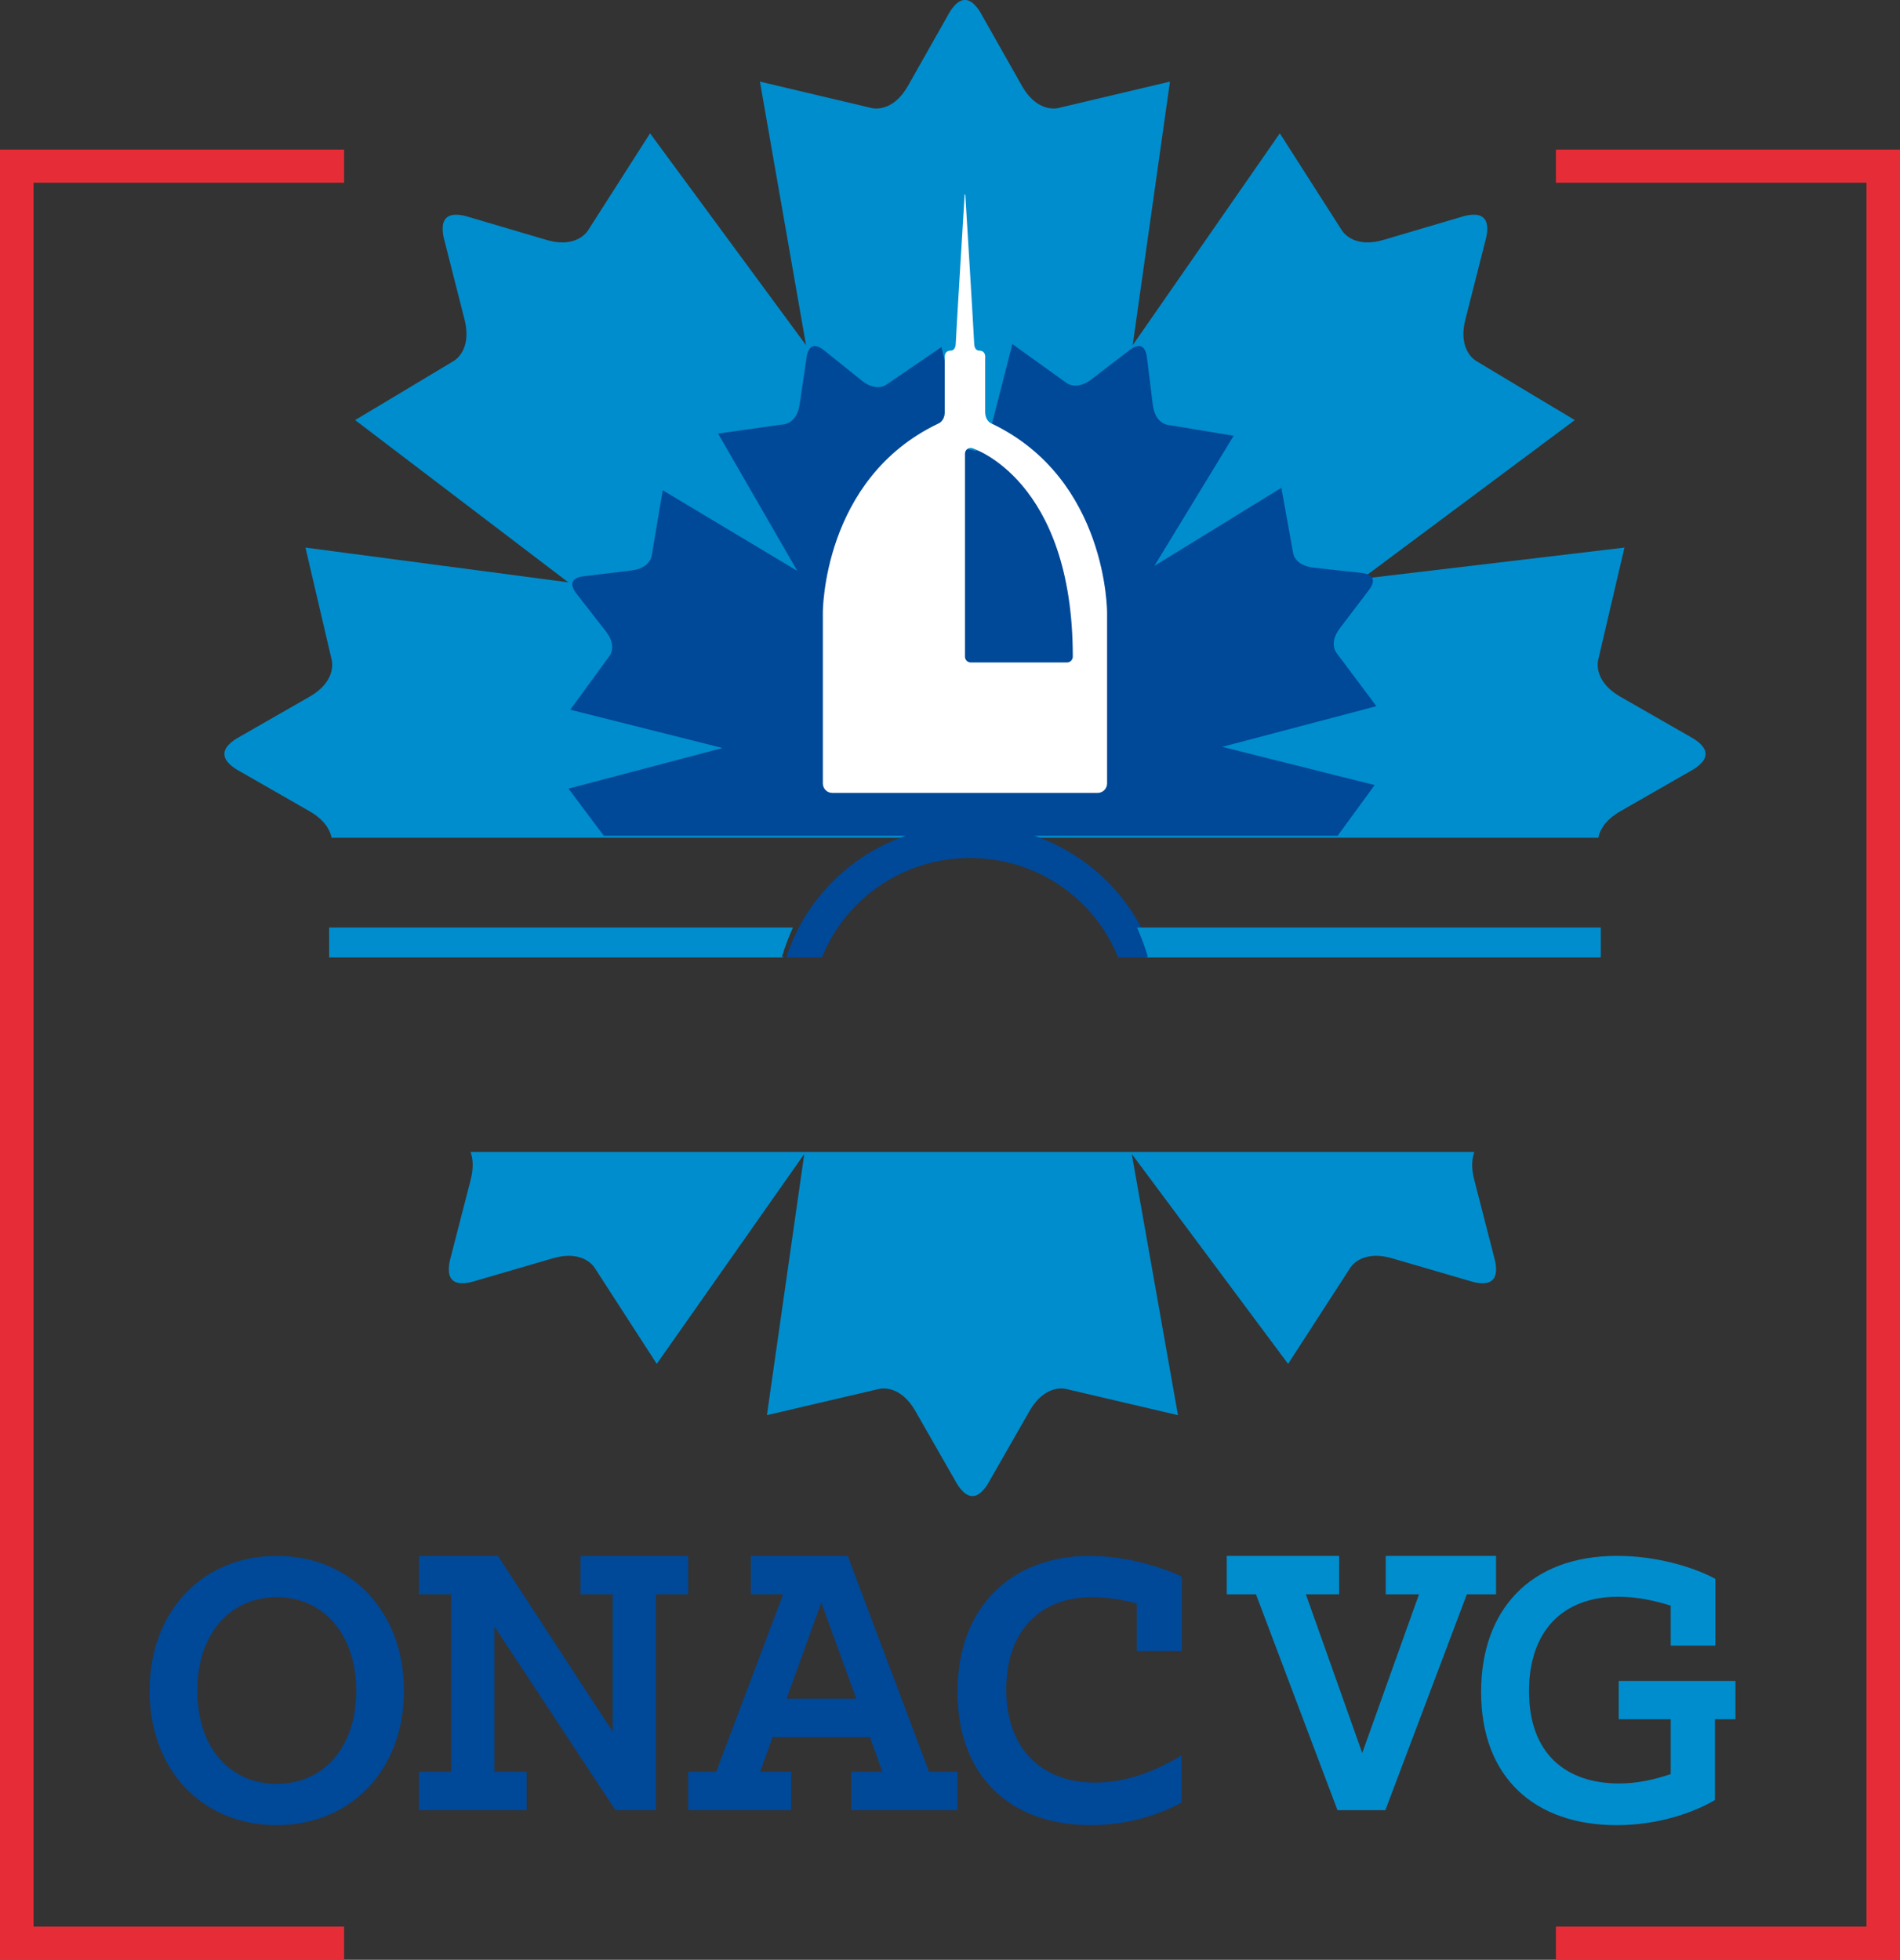
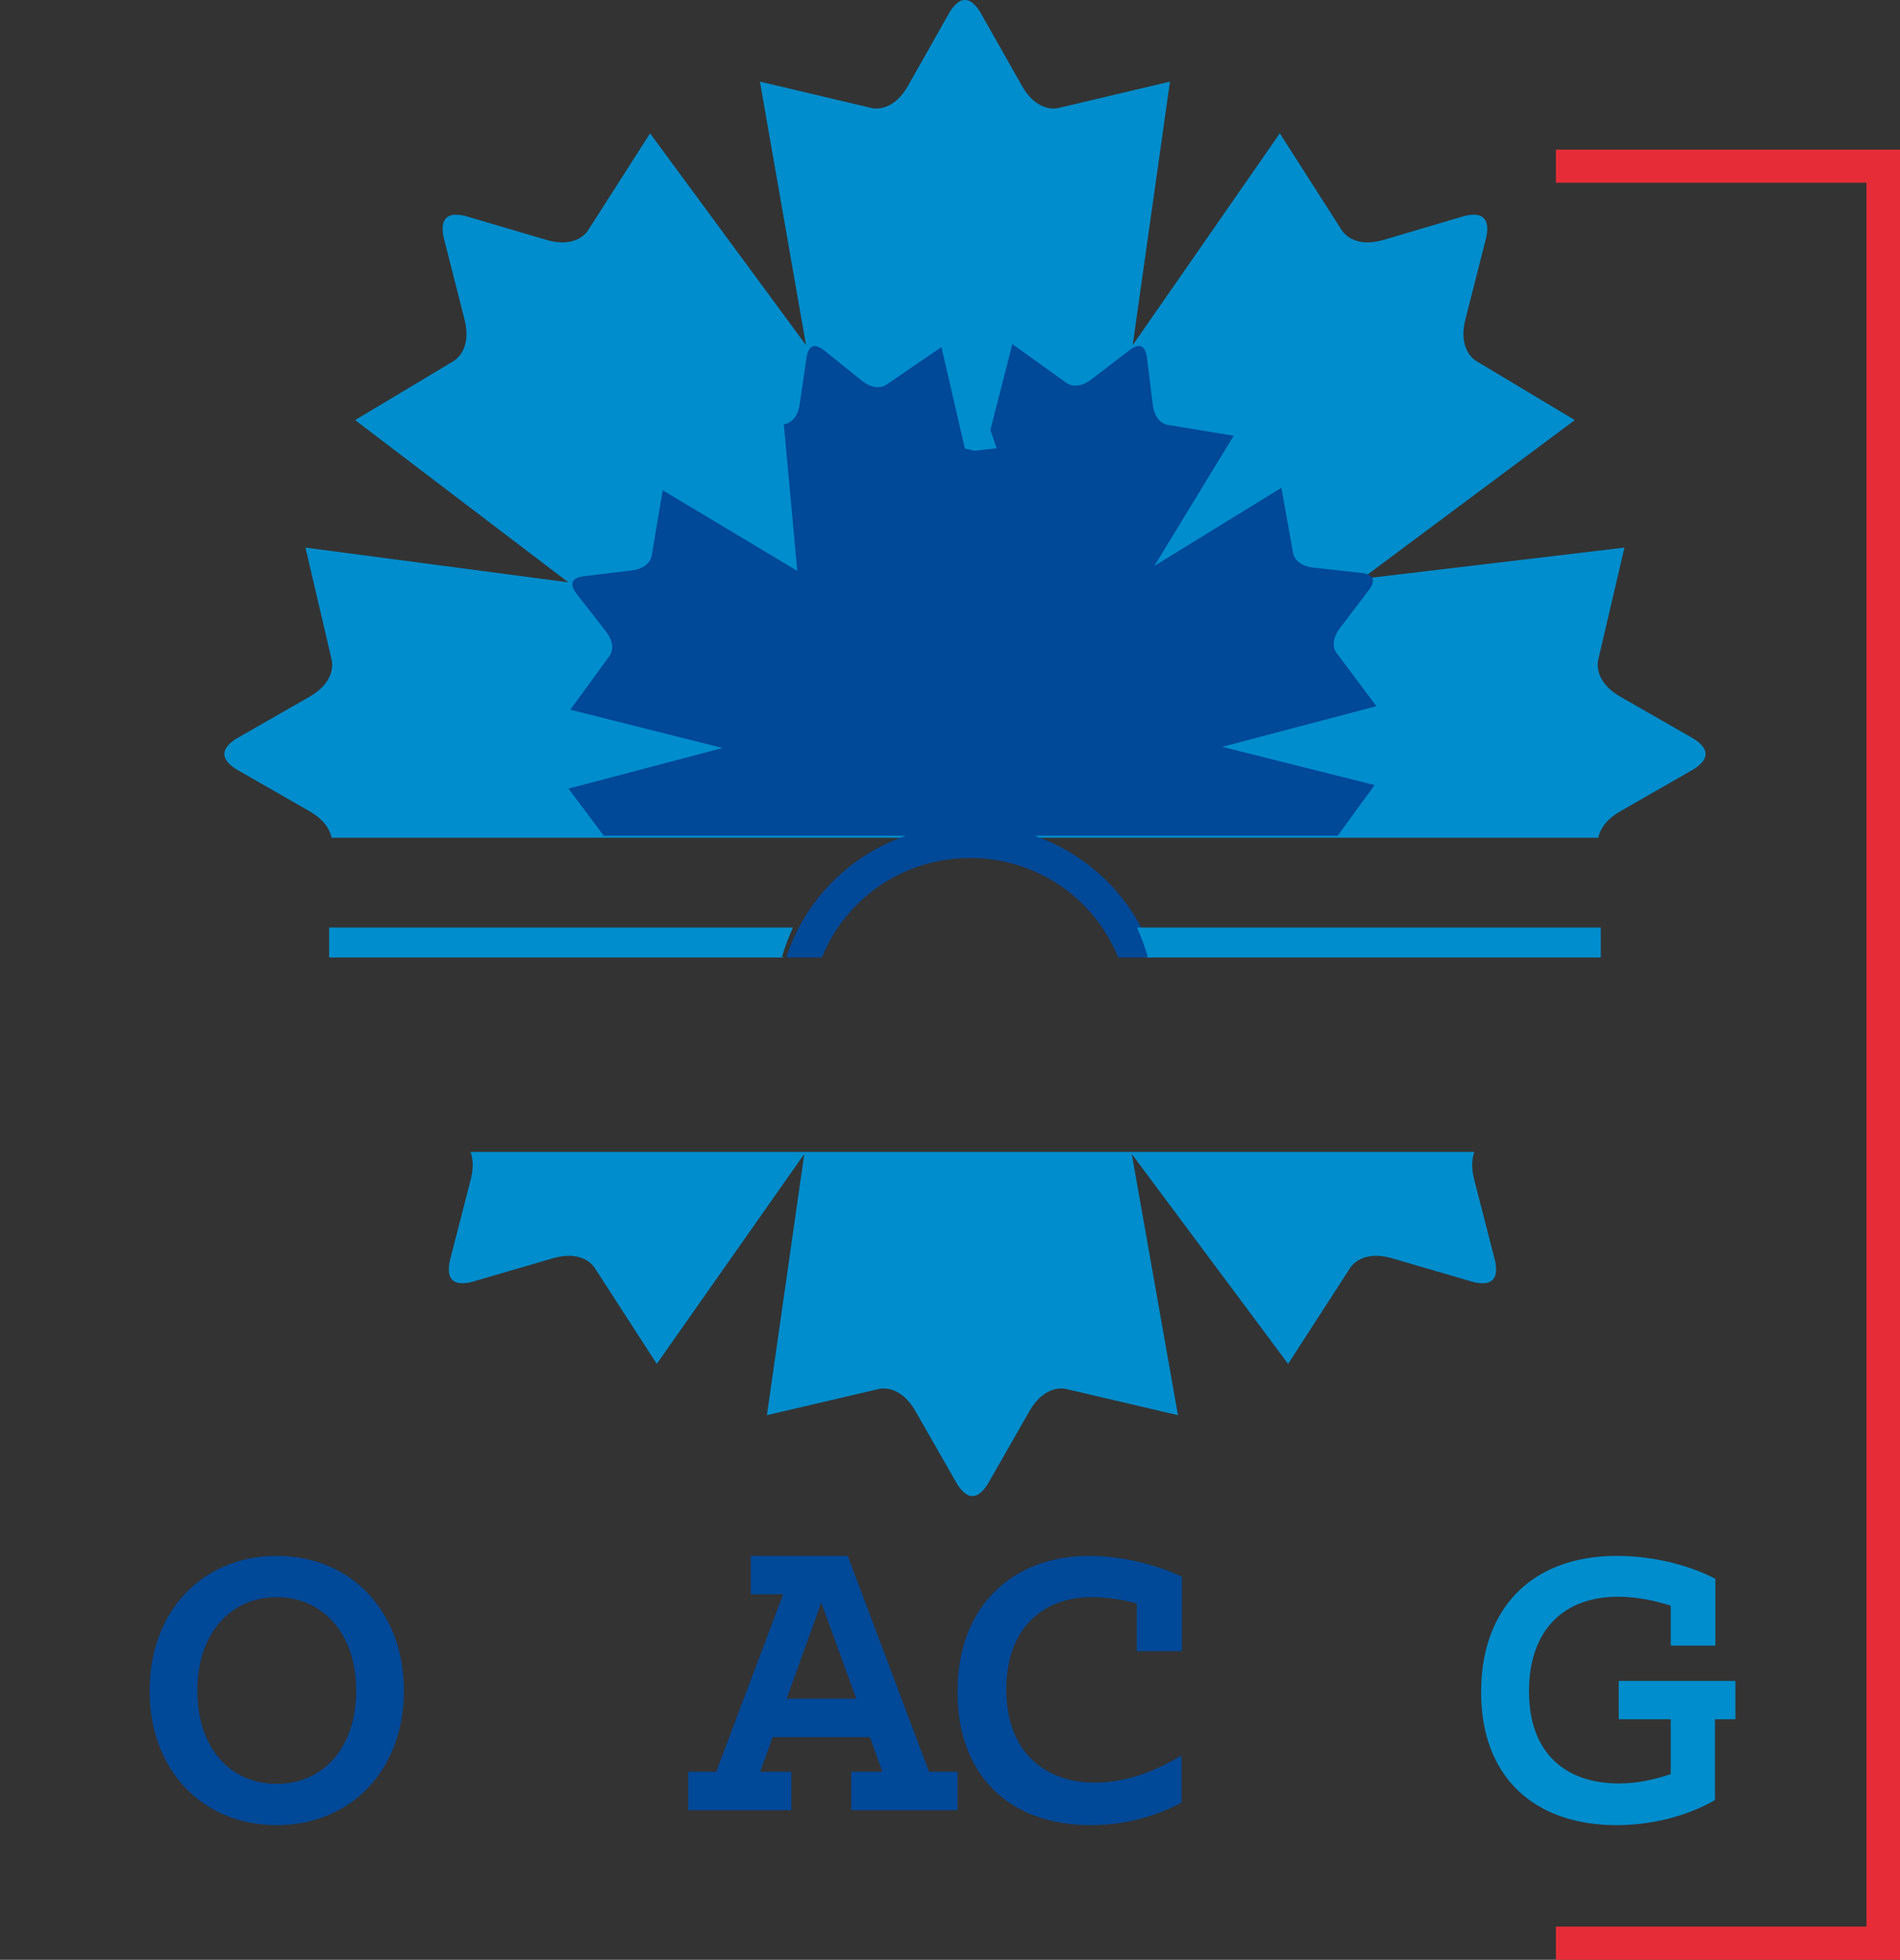
<svg xmlns="http://www.w3.org/2000/svg" width="127px" height="131px" viewBox="0 0 127 131" version="1.1">
  <rect x="0" y="0" width="127" height="131" fill="#333333" stroke="none" />
  <title>73A3A693-AC38-4DDE-B948-55E11EACCB4D</title>
  <desc>Created with sketchtool.</desc>
  <defs />
  <g id="Symbols" stroke="none" stroke-width="1" fill="none" fill-rule="evenodd">
    <g id="logo-onacvg">
      <g>
        <path d="M15.833,51.443 C15.833,51.443 18.716,53.098 20.673,54.217 C21.715,54.812 22.064,55.493 22.167,56 L106.833,56 C106.934,55.493 107.284,54.812 108.326,54.217 C110.283,53.098 113.166,51.443 113.166,51.443 C113.166,51.443 114,50.977 114,50.429 L114,50.369 C114,49.821 113.166,49.355 113.166,49.355 C113.166,49.355 110.283,47.7 108.326,46.581 C106.37,45.462 106.844,44.04 106.844,44.04 L108.581,36.603 L91.026,38.691 L105.261,28.08 L98.741,24.172 C98.741,24.172 97.395,23.528 97.955,21.334 C98.514,19.14 99.334,15.902 99.334,15.902 C99.334,15.902 99.58,14.975 99.188,14.594 L99.146,14.552 C98.754,14.172 97.843,14.451 97.843,14.451 C97.843,14.451 94.657,15.39 92.499,16.029 C90.34,16.669 89.654,15.337 89.654,15.337 L85.546,8.913 L75.711,23.074 L78.203,5.455 L70.816,7.203 C70.816,7.203 69.403,7.681 68.292,5.711 C67.18,3.741 65.536,0.839 65.536,0.839 C65.536,0.839 65.073,0 64.529,0 L64.469,0 C63.925,0 63.462,0.839 63.462,0.839 C63.462,0.839 61.818,3.741 60.707,5.711 C59.595,7.681 58.183,7.203 58.183,7.203 L50.795,5.455 L53.877,23.074 L43.452,8.913 L39.346,15.337 C39.346,15.337 38.658,16.669 36.501,16.029 C34.341,15.39 31.156,14.451 31.156,14.451 C31.156,14.451 30.244,14.172 29.852,14.552 L29.81,14.594 C29.418,14.975 29.664,15.902 29.664,15.902 C29.664,15.902 30.484,19.14 31.044,21.334 C31.603,23.528 30.257,24.172 30.257,24.172 L23.737,28.08 L37.989,38.926 L20.418,36.603 L22.155,44.04 C22.155,44.04 22.63,45.462 20.673,46.581 C18.716,47.7 15.833,49.355 15.833,49.355 C15.833,49.355 15,49.821 15,50.369 L15,50.429 C15,50.977 15.833,51.443 15.833,51.443" id="Fill-1" fill="#008DCD" />
-         <path d="M92,47.204 L89.355,43.669 C89.355,43.669 88.773,43.025 89.566,41.984 C90.36,40.942 91.527,39.405 91.527,39.405 C91.527,39.405 91.869,38.967 91.741,38.676 L91.729,38.645 C91.603,38.355 91.047,38.301 91.047,38.301 C91.047,38.301 89.117,38.087 87.81,37.944 C86.5,37.802 86.429,36.941 86.429,36.941 L85.649,32.607 L77.16,37.828 L82.462,29.127 L78.083,28.405 C78.083,28.405 77.214,28.344 77.053,27.047 C76.896,25.752 76.658,23.842 76.658,23.842 C76.658,23.842 76.596,23.291 76.302,23.17 L76.271,23.157 C75.976,23.035 75.537,23.378 75.537,23.378 C75.537,23.378 74.002,24.553 72.961,25.351 C71.918,26.151 71.264,25.581 71.264,25.581 L67.668,23 L66.2,28.739 L66.619,29.963 L65.151,30.127 L64.492,29.979 L62.929,23.198 L59.274,25.695 C59.274,25.695 58.605,26.25 57.584,25.428 C56.561,24.605 55.053,23.394 55.053,23.394 C55.053,23.394 54.622,23.04 54.326,23.157 L54.292,23.169 C53.998,23.283 53.922,23.832 53.922,23.832 C53.922,23.832 53.64,25.736 53.452,27.028 C53.261,28.32 52.391,28.362 52.391,28.362 L47.997,28.981 L53.292,38.159 L44.297,32.771 L43.567,37.113 C43.567,37.113 43.505,37.975 42.199,38.133 C40.893,38.29 38.968,38.525 38.968,38.525 C38.968,38.525 38.412,38.587 38.29,38.879 L38.276,38.91 C38.153,39.2 38.499,39.636 38.499,39.636 C38.499,39.636 39.684,41.16 40.49,42.192 C41.298,43.225 40.719,43.875 40.719,43.875 L38.119,47.44 L48.294,49.999 L38,52.714 L40.358,55.864 L60.541,55.864 C56.834,57.158 53.843,60.09 52.566,63.958 L52.698,64 L54.94,64 C56.555,59.997 60.446,57.352 64.839,57.352 C69.233,57.352 73.124,59.997 74.739,64 L76.982,64 L77.113,63.958 C75.836,60.09 72.846,57.158 69.139,55.864 L89.412,55.864 L91.883,52.477 L81.696,49.921 L92,47.204 Z" id="Fill-3" fill="#004898" />
+         <path d="M92,47.204 L89.355,43.669 C89.355,43.669 88.773,43.025 89.566,41.984 C90.36,40.942 91.527,39.405 91.527,39.405 C91.527,39.405 91.869,38.967 91.741,38.676 L91.729,38.645 C91.603,38.355 91.047,38.301 91.047,38.301 C91.047,38.301 89.117,38.087 87.81,37.944 C86.5,37.802 86.429,36.941 86.429,36.941 L85.649,32.607 L77.16,37.828 L82.462,29.127 L78.083,28.405 C78.083,28.405 77.214,28.344 77.053,27.047 C76.896,25.752 76.658,23.842 76.658,23.842 C76.658,23.842 76.596,23.291 76.302,23.17 L76.271,23.157 C75.976,23.035 75.537,23.378 75.537,23.378 C75.537,23.378 74.002,24.553 72.961,25.351 C71.918,26.151 71.264,25.581 71.264,25.581 L67.668,23 L66.2,28.739 L66.619,29.963 L65.151,30.127 L64.492,29.979 L62.929,23.198 L59.274,25.695 C59.274,25.695 58.605,26.25 57.584,25.428 C56.561,24.605 55.053,23.394 55.053,23.394 C55.053,23.394 54.622,23.04 54.326,23.157 L54.292,23.169 C53.998,23.283 53.922,23.832 53.922,23.832 C53.922,23.832 53.64,25.736 53.452,27.028 C53.261,28.32 52.391,28.362 52.391,28.362 L53.292,38.159 L44.297,32.771 L43.567,37.113 C43.567,37.113 43.505,37.975 42.199,38.133 C40.893,38.29 38.968,38.525 38.968,38.525 C38.968,38.525 38.412,38.587 38.29,38.879 L38.276,38.91 C38.153,39.2 38.499,39.636 38.499,39.636 C38.499,39.636 39.684,41.16 40.49,42.192 C41.298,43.225 40.719,43.875 40.719,43.875 L38.119,47.44 L48.294,49.999 L38,52.714 L40.358,55.864 L60.541,55.864 C56.834,57.158 53.843,60.09 52.566,63.958 L52.698,64 L54.94,64 C56.555,59.997 60.446,57.352 64.839,57.352 C69.233,57.352 73.124,59.997 74.739,64 L76.982,64 L77.113,63.958 C75.836,60.09 72.846,57.158 69.139,55.864 L89.412,55.864 L91.883,52.477 L81.696,49.921 L92,47.204 Z" id="Fill-3" fill="#004898" />
        <path d="M98.541,78.858 C98.327,78.034 98.39,77.432 98.55,77 L31.452,77 C31.61,77.432 31.672,78.034 31.461,78.858 C30.899,81.033 30.076,84.241 30.076,84.241 C30.076,84.241 29.83,85.161 30.223,85.538 L30.265,85.579 C30.658,85.956 31.572,85.679 31.572,85.679 C31.572,85.679 34.766,84.749 36.931,84.115 C39.094,83.482 39.783,84.8 39.783,84.8 L43.9,91.167 L53.76,77.133 L51.262,94.595 L58.667,92.862 C58.667,92.862 60.084,92.388 61.198,94.34 C62.312,96.293 63.96,99.169 63.96,99.169 C63.96,99.169 64.425,100 64.97,100 L65.03,100 C65.575,100 66.04,99.169 66.04,99.169 C66.04,99.169 67.688,96.293 68.802,94.34 C69.916,92.388 71.332,92.862 71.332,92.862 L78.738,94.595 L75.649,77.135 L86.1,91.167 L90.218,84.8 C90.218,84.8 90.906,83.482 93.071,84.115 C95.234,84.749 98.427,85.679 98.427,85.679 C98.427,85.679 99.342,85.956 99.735,85.579 L99.777,85.538 C100.17,85.161 99.924,84.241 99.924,84.241 C99.924,84.241 99.101,81.033 98.541,78.858" id="Fill-5" fill="#008DCD" />
        <path d="M23.809,113.014 C23.809,109.147 21.531,106.759 18.5,106.759 C15.443,106.759 13.191,109.147 13.191,113.014 C13.191,116.91 15.443,119.241 18.5,119.241 C21.531,119.241 23.809,116.91 23.809,113.014 M10,113.014 C10,107.697 13.54,104 18.5,104 C23.434,104 27,107.697 27,113.014 C27,118.332 23.434,122 18.5,122 C13.54,122 10,118.332 10,113.014" id="Fill-7" fill="#004898" />
-         <polygon id="Fill-9" fill="#004898" points="28 118.432 30.156 118.432 30.156 106.568 28 106.568 28 104 33.283 104 40.954 115.752 40.954 106.568 38.8 106.568 38.8 104 46 104 46 106.568 43.845 106.568 43.845 121 41.138 121 33.046 108.718 33.046 118.432 35.2 118.432 35.2 121 28 121" />
        <path d="M57.237,113.547 L54.896,107.126 L52.581,113.547 L57.237,113.547 Z M46,118.432 L47.873,118.432 L52.347,106.568 L50.187,106.568 L50.187,104 L56.664,104 L62.101,118.432 L64,118.432 L64,121 L56.898,121 L56.898,118.432 L58.98,118.432 L58.147,116.115 L51.645,116.115 L50.813,118.432 L52.893,118.432 L52.893,121 L46,121 L46,118.432 Z" id="Fill-11" fill="#004898" />
        <path d="M64,113.1 C64,107.356 67.668,104 72.831,104 C75.494,104 77.966,104.881 79,105.394 L79,110.369 L75.983,110.369 L75.983,107.185 C75.195,106.958 74.027,106.759 72.995,106.759 C69.598,106.759 67.261,108.948 67.261,112.929 C67.261,117.023 69.76,119.157 73.185,119.157 C75.439,119.157 77.505,118.246 78.972,117.336 L78.972,120.492 C77.83,121.119 75.684,122 72.912,122 C67.478,122 64,118.673 64,113.1" id="Fill-13" fill="#004898" />
-         <polygon id="Fill-15" fill="#008DCD" points="83.952 106.568 82 106.568 82 104 89.509 104 89.509 106.568 87.287 106.568 91.055 117.175 94.85 106.568 92.626 106.568 92.626 104 100 104 100 106.568 98.048 106.568 92.6 121 89.401 121" />
        <path d="M99,113.1 C99,107.612 102.284,104 108.088,104 C110.772,104 113.234,104.769 114.659,105.536 L114.659,110 L111.675,110 L111.675,107.327 C110.689,107.014 109.457,106.731 108.171,106.731 C104.365,106.731 102.202,109.119 102.202,113.043 C102.202,117.223 104.667,119.214 108.226,119.214 C109.43,119.214 110.58,118.958 111.675,118.588 L111.675,114.919 L108.198,114.919 L108.198,112.361 L116,112.361 L116,114.919 L114.631,114.919 L114.631,120.322 C113.371,121.062 111.017,122 108.061,122 C102.614,122 99,118.844 99,113.1" id="Fill-17" fill="#008DCD" />
-         <polygon id="Fill-19" fill="#E62D37" points="23 131 0 131 0 10 23 10 23 12.217 2.24 12.217 2.24 128.783 23 128.783" />
        <polygon id="Fill-21" fill="#E62D37" points="104 131 127 131 127 10 104 10 104 12.217 124.76 12.217 124.76 128.783 104 128.783" />
-         <path d="M71.325,44.281 L64.881,44.281 C64.672,44.281 64.5,44.106 64.5,43.893 L64.5,30.329 C64.5,30.114 64.672,29.941 64.881,29.941 C64.914,29.941 64.947,29.946 64.977,29.952 C64.977,29.952 71.708,32.019 71.708,43.893 C71.708,44.106 71.537,44.281 71.325,44.281 M66.275,28.309 C66.275,28.309 65.85,28.159 65.85,27.524 L65.85,23.947 C65.85,23.947 65.94,23.435 65.435,23.435 C65.435,23.435 65.127,23.45 65.116,22.967 C65.104,22.483 64.521,13 64.521,13 L64.479,13 C64.479,13 63.896,22.483 63.884,22.967 C63.873,23.45 63.565,23.435 63.565,23.435 C63.06,23.435 63.15,23.947 63.15,23.947 L63.15,27.524 C63.15,28.159 62.725,28.309 62.725,28.309 C54.954,32.009 55,40.962 55,40.962 L55,52.365 C55,52.715 55.28,53 55.625,53 L73.375,53 C73.72,53 74,52.715 74,52.365 L74,40.962 C74,40.962 74.046,32.009 66.275,28.309" id="Fill-23" fill="#FFFFFF" />
        <path d="M53,62 L22,62 L22,64 L52.401,64 L52.27,63.953 C52.469,63.271 52.723,62.626 53,62" id="Fill-25" fill="#008DCD" />
        <path d="M76.593,64 L107,64 L107,62 L76,62 C76.274,62.626 76.525,63.271 76.723,63.953 L76.593,64 Z" id="Fill-27" fill="#008DCD" />
      </g>
    </g>
  </g>
</svg>